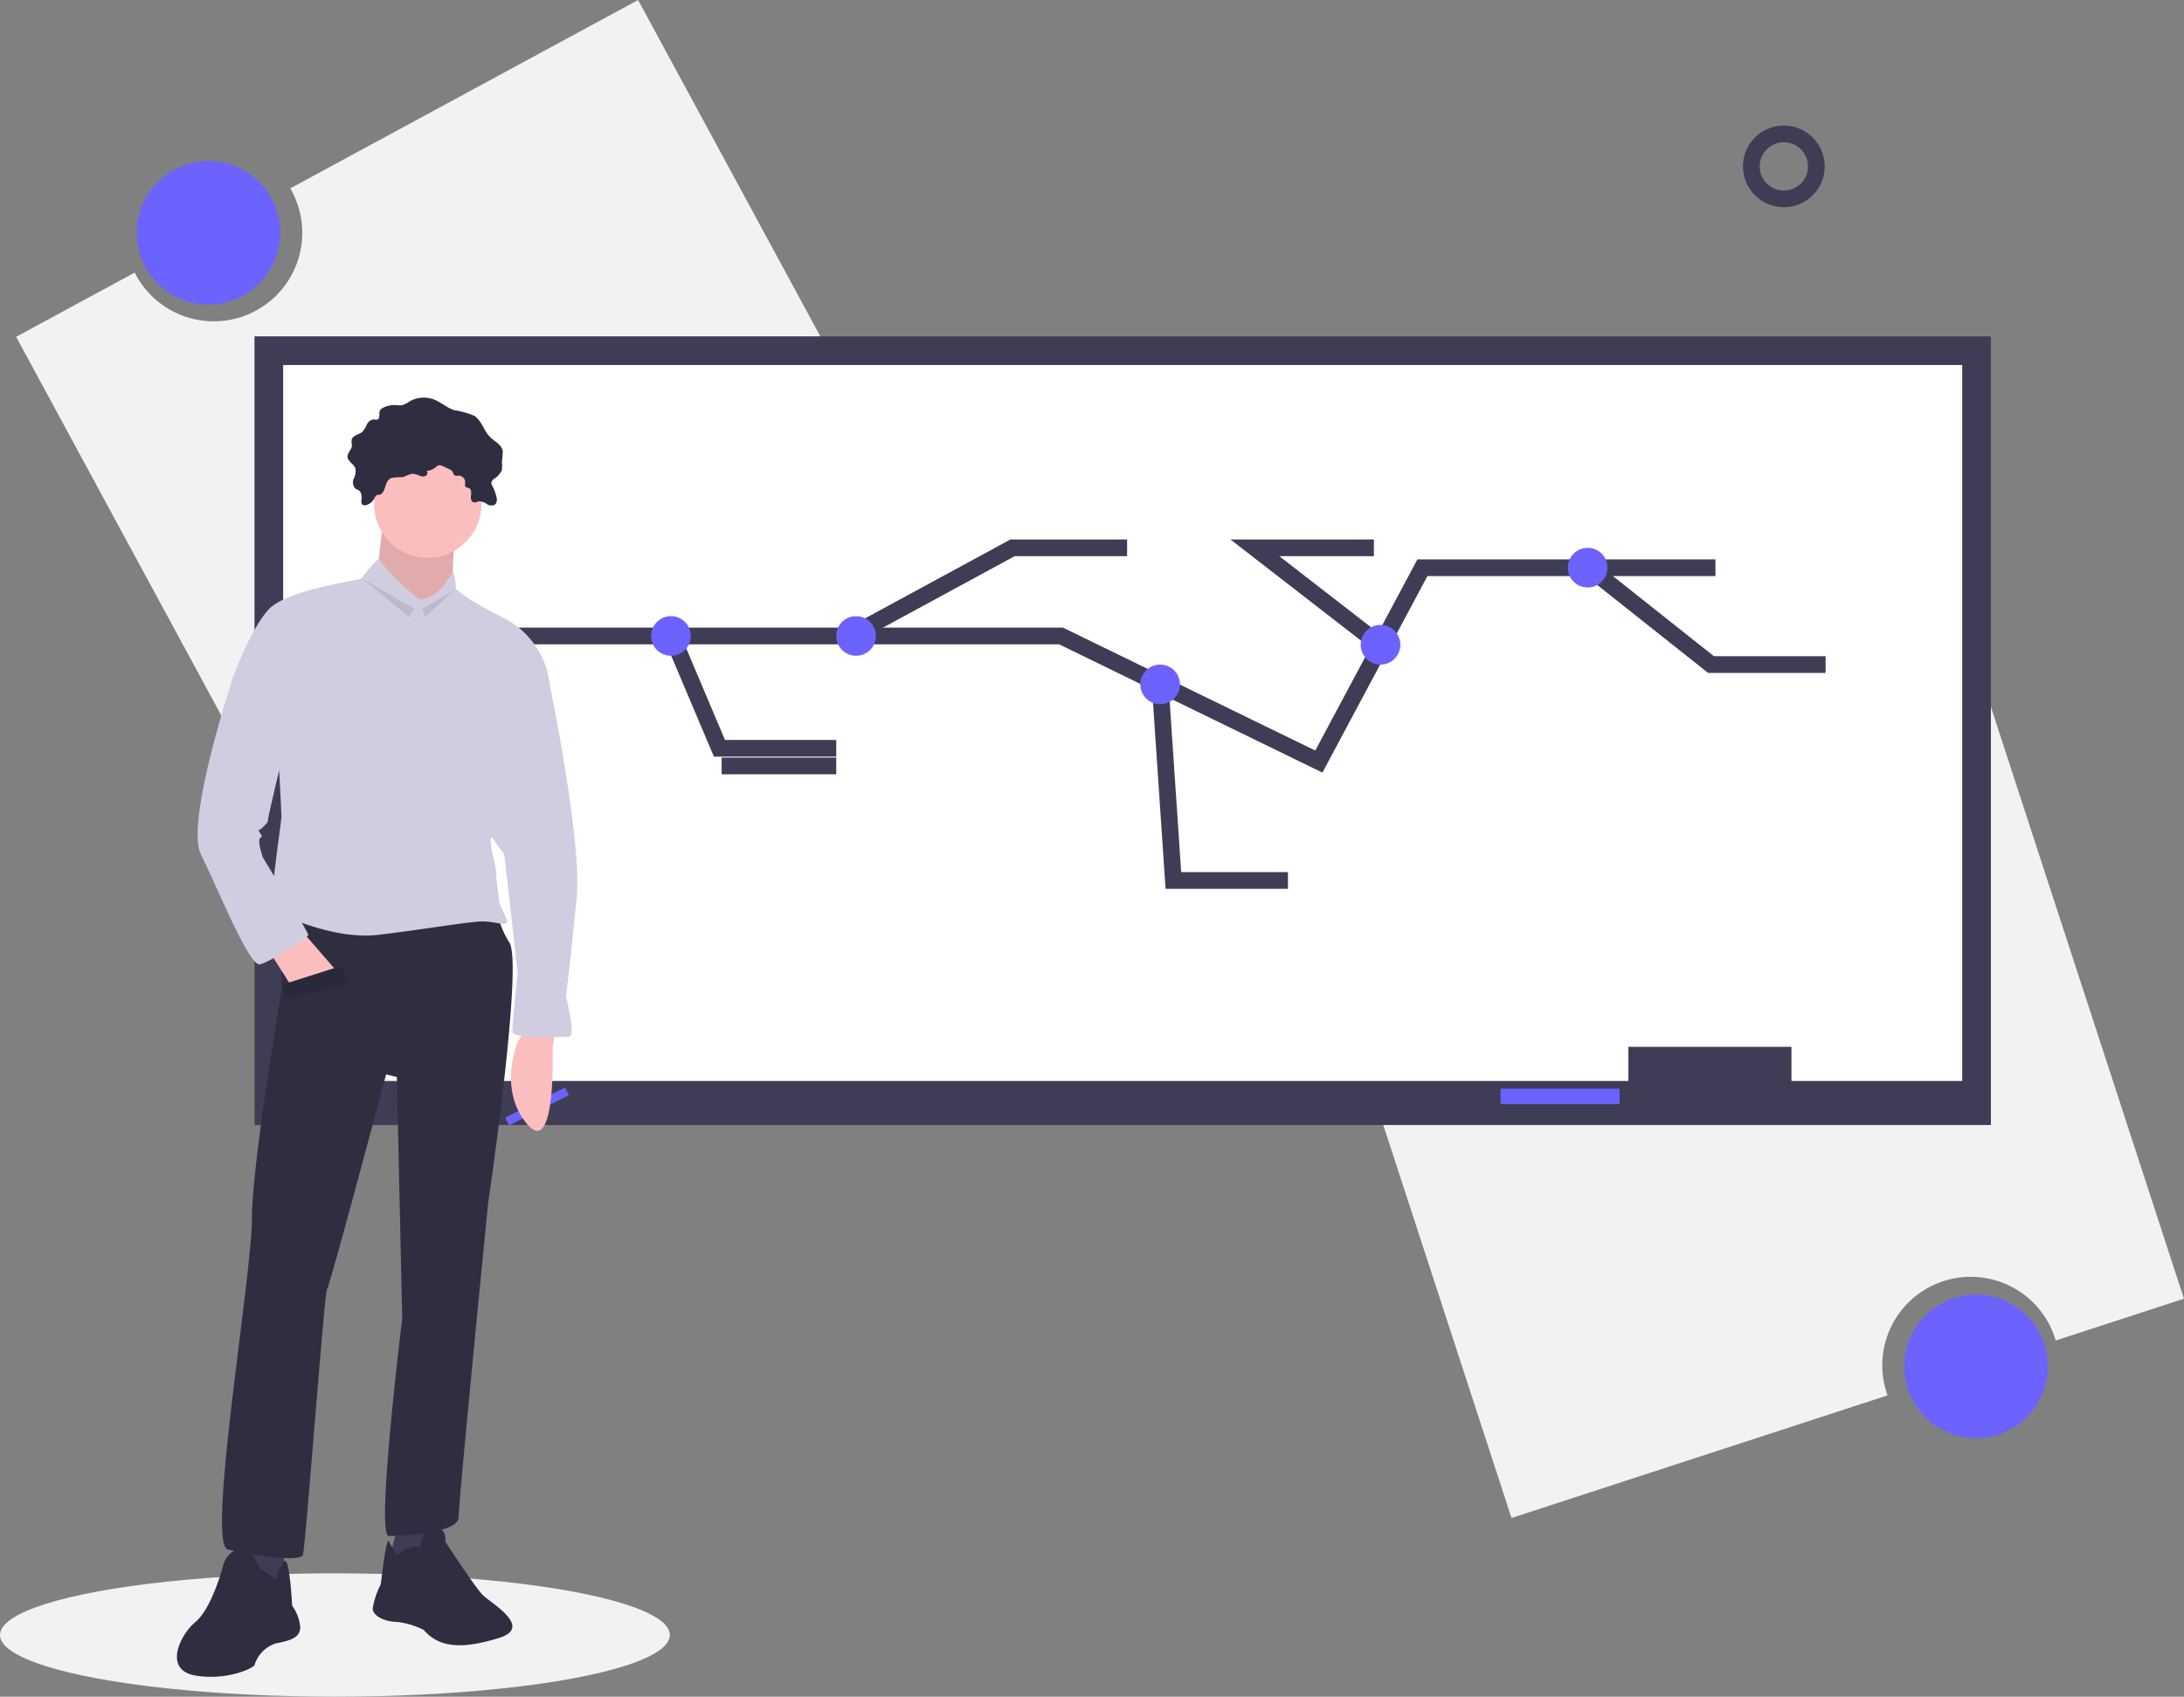
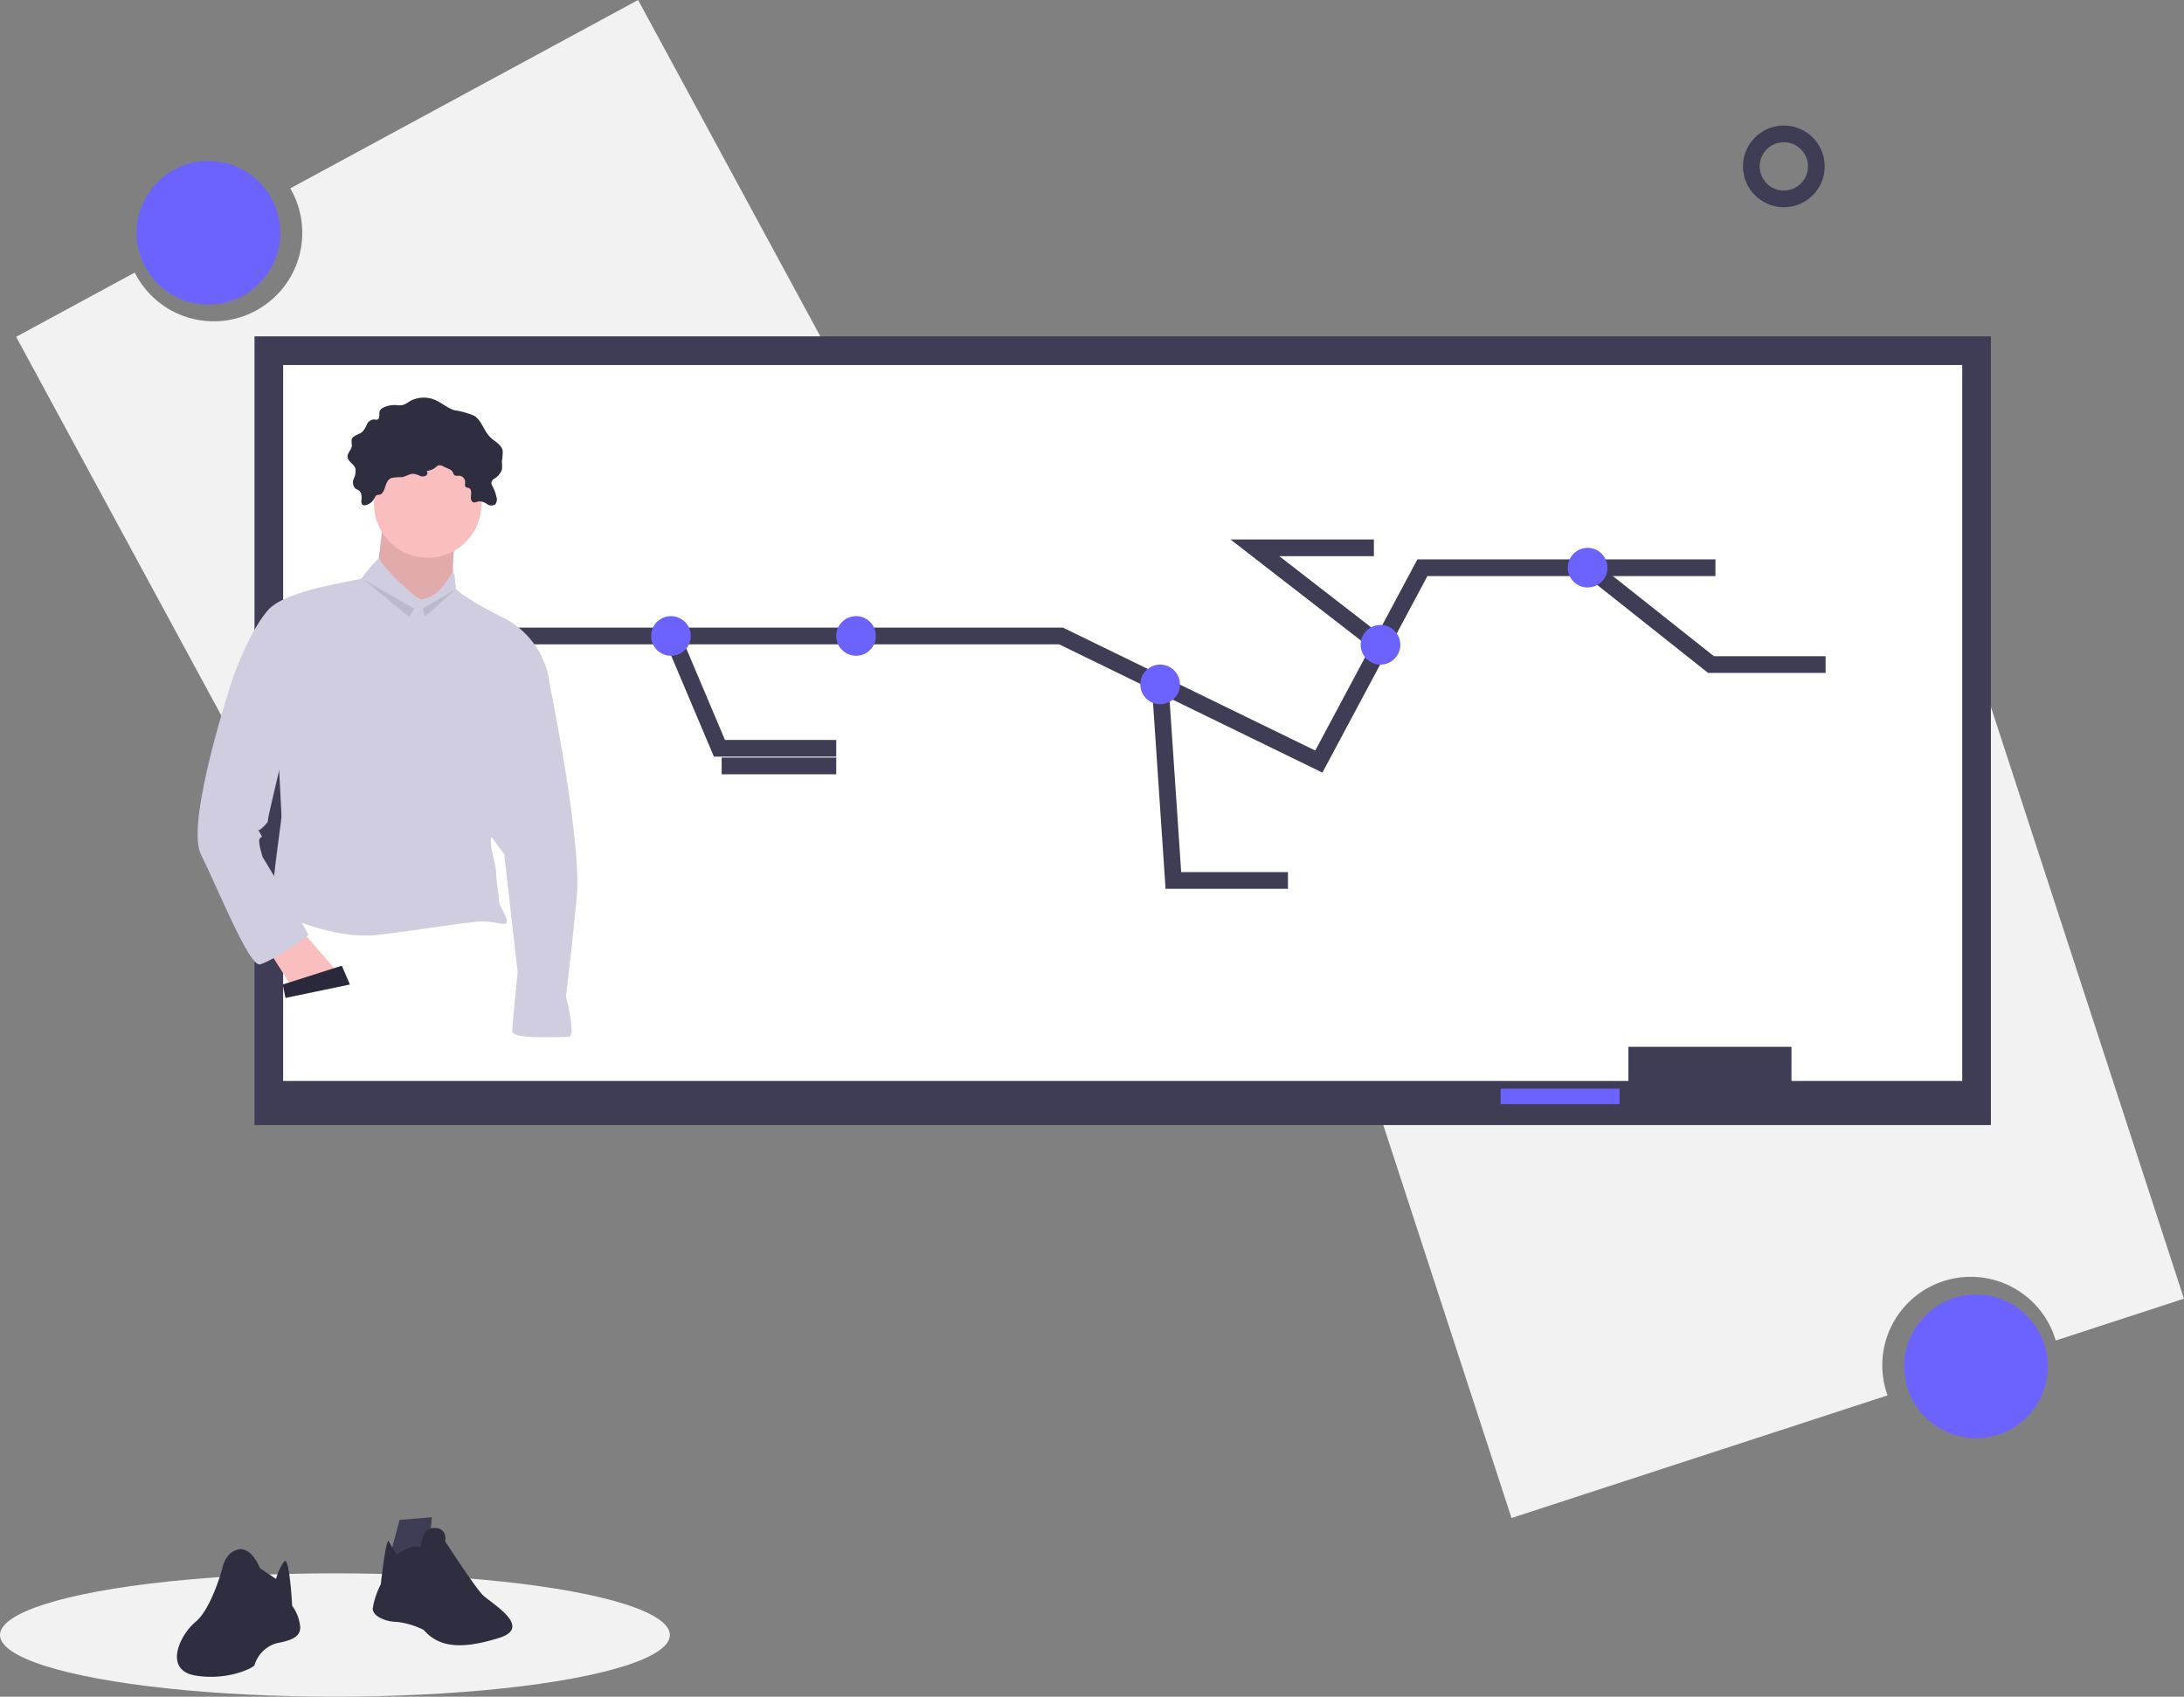
<svg xmlns="http://www.w3.org/2000/svg" data-name="experienced faculty" width="261.354" height="203.088">
  <rect width="100%" height="100%" fill="#808080" stroke="none" />
  <path data-name="Path 288" d="M76.36 0 34.736 22.546a10.589 10.589 0 1 1-18.613 10.082L1.93 40.316l36.763 67.873 74.43-40.316Z" fill="#f2f2f2" />
  <circle data-name="Ellipse 48" cx="8.593" cy="8.593" r="8.593" transform="translate(16.353 19.271)" fill="#6c63ff" />
  <path data-name="Path 289" d="m180.879 181.699 45-14.68a10.589 10.589 0 1 1 20.124-6.564l15.345-5.005-23.932-73.385-80.474 26.25Z" fill="#f2f2f2" />
  <circle data-name="Ellipse 49" cx="8.593" cy="8.593" r="8.593" transform="translate(227.878 154.959)" fill="#6c63ff" />
  <path data-name="Rectangle 243" fill="#3f3d56" d="M30.456 40.26h207.788v94.401H30.456z" />
  <path data-name="Rectangle 244" fill="#fff" d="M33.884 43.688h200.932v85.699H33.884z" />
  <path data-name="Rectangle 245" fill="#3f3d56" d="M194.867 125.3h19.513v6.592h-19.513z" />
  <path data-name="Rectangle 246" fill="#6c63ff" d="M179.573 130.31h14.239v1.846h-14.239z" />
  <path data-name="Path 290" d="M50.233 76.121h76.734l11.9 5.8 18.955 9.235 12.393-23.2h35.068" fill="none" stroke="#3f3d56" stroke-miterlimit="10" stroke-width="2" />
  <path data-name="Path 291" d="m80.406 76.121 5.689 13.448h13.976" fill="none" stroke="#3f3d56" stroke-miterlimit="10" stroke-width="2" />
-   <path data-name="Path 292" d="m101.733 76.122 19.432-10.548h13.712" fill="none" stroke="#3f3d56" stroke-miterlimit="10" stroke-width="2" />
  <circle data-name="Ellipse 50" cx="2.373" cy="2.373" r="2.373" transform="translate(77.92 73.748)" fill="#6c63ff" />
  <circle data-name="Ellipse 51" cx="2.373" cy="2.373" r="2.373" transform="translate(100.07 73.748)" fill="#6c63ff" />
  <path data-name="Path 293" d="m138.833 81.923 1.582 23.468h13.712" fill="none" stroke="#3f3d56" stroke-miterlimit="10" stroke-width="2" />
  <path data-name="Path 294" d="m165.241 77.254-15.07-11.68h14.239" fill="none" stroke="#3f3d56" stroke-miterlimit="10" stroke-width="2" />
  <path data-name="Path 295" d="m190.134 67.947 14.621 11.6h13.712" fill="none" stroke="#3f3d56" stroke-miterlimit="10" stroke-width="2" />
  <circle data-name="Ellipse 52" cx="2.373" cy="2.373" r="2.373" transform="translate(136.459 79.549)" fill="#6c63ff" />
  <circle data-name="Ellipse 53" cx="2.373" cy="2.373" r="2.373" transform="translate(187.615 65.574)" fill="#6c63ff" />
  <circle data-name="Ellipse 54" cx="2.373" cy="2.373" r="2.373" transform="translate(162.828 74.803)" fill="#6c63ff" />
  <path data-name="Line 43" fill="none" stroke="#3f3d56" stroke-miterlimit="10" stroke-width="2" d="M86.358 91.679h13.712" />
  <path data-name="Path 296" d="M134.877 67.947Z" fill="none" stroke="#3f3d56" stroke-miterlimit="10" stroke-width="2" />
  <path data-name="Path 297" d="M164.411 67.683Z" fill="none" stroke="#3f3d56" stroke-miterlimit="10" stroke-width="2" />
  <path data-name="Path 298" d="M164.411 69.793Z" fill="none" stroke="#3f3d56" stroke-miterlimit="10" stroke-width="2" />
  <path data-name="Path 299" d="M218.467 81.659Z" fill="none" stroke="#3f3d56" stroke-miterlimit="10" stroke-width="2" />
  <path data-name="Path 300" d="M213.457 83.768Z" fill="none" stroke="#3f3d56" stroke-miterlimit="10" stroke-width="2" />
  <path data-name="Path 301" d="M154.127 107.5Z" fill="none" stroke="#3f3d56" stroke-miterlimit="10" stroke-width="2" />
  <circle data-name="Ellipse 55" cx="3.891" cy="3.891" r="3.891" transform="translate(209.577 16.025)" fill="none" stroke="#3f3d56" stroke-miterlimit="10" stroke-width="2" />
  <ellipse data-name="Ellipse 56" cx="40.081" cy="7.383" rx="40.081" ry="7.383" transform="translate(0 188.321)" fill="#f2f2f2" />
-   <path data-name="Path 302" d="m67.608 130.172-7.15 3.607.463.922 7.15-3.608Z" fill="#6c63ff" />
-   <path data-name="Path 303" d="m66.445 123.462-.321 1.927s.482 13.331-3.052 9.155-1.124-9.8-1.124-9.8l.964-1.606Z" fill="#fbbebe" />
  <path data-name="Path 304" d="M45.886 61.785s-.642 6.746-.964 7.067 4.819 6.425 4.819 6.425l4.5-4.176s-.321-6.1.642-7.388-8.997-1.928-8.997-1.928Z" fill="#fbbebe" />
  <path data-name="Path 305" d="M45.886 61.785s-.642 6.746-.964 7.067 4.819 6.425 4.819 6.425l4.5-4.176s-.321-6.1.642-7.388-8.997-1.928-8.997-1.928Z" opacity=".1" />
-   <path data-name="Path 306" d="M34 184.816v5.782l-2.249.321-3.212-.964.964-6.1Z" fill="#3f3d56" />
  <path data-name="Path 307" d="M31.109 187.709s-.964-2.57-2.57-2.249-1.927 2.249-1.927 2.249-1.285 4.819-3.212 6.425-3.855 5.782 0 6.425 7.067-.964 7.067-1.285a3.9 3.9 0 0 1 2.57-2.57c1.606-.321 2.891-.642 2.891-1.927a5.069 5.069 0 0 0-.964-2.57s-.321-6.093-.964-5.3a6.388 6.388 0 0 0-.964 2.083Z" fill="#2f2e41" />
  <path data-name="Path 308" d="m47.813 181.927-1.285 4.818 3.212.643 1.606-1.606.321-4.176Z" fill="#3f3d56" />
  <path data-name="Path 309" d="M47.492 186.103a5.23 5.23 0 0 1 1.927-.964h.964s0-2.249 1.606-2.249 1.285 1.606 1.285 1.606 3.534 5.461 4.5 6.425 6.1 3.855 1.927 5.14-7.067 1.285-8.995-.964a9.464 9.464 0 0 0-3.212-.964c-1.285 0-2.891-.642-2.891-1.606a9.706 9.706 0 0 1 .964-2.891s.642-5.782.964-5.14.961 1.607.961 1.607Z" fill="#2f2e41" />
-   <path data-name="Path 310" d="M33.678 108.043v10.6s-3.534 20.559-3.534 27.305-5.461 38.87-2.891 39.512 8.673 1.606 8.995.642 2.57-31.481 2.891-31.8 7.067-25.7 7.067-25.7l1.285.321.642 28.911s-3.212 26.02-1.606 26.02 8.352-.321 8.352-2.249 3.534-37.585 3.534-37.585 4.176-28.269 2.57-31.16a10.549 10.549 0 0 1-1.606-4.5Z" fill="#2f2e41" />
  <circle data-name="Ellipse 57" cx="6.425" cy="6.425" r="6.425" transform="translate(44.761 53.915)" fill="#fbbebe" />
  <path data-name="Path 311" d="M49.74 71.423s-4.015-3.373-4.337-4.658a16.1 16.1 0 0 0-2.088 2.409c0 .321-8.995 1.285-11.243 3.855s-4.176 8.031-4.176 8.031l5.461 10.28s.321 5.782.321 6.425-1.606 10.922-.964 11.243 7.067 3.534 12.528 2.891 10.922-1.606 12.528-1.606 2.891.642 2.891 0-.964-1.927-.964-2.57-.321-2.249-.321-3.212-.642-2.57-.642-3.855 7.067-18.632 7.067-18.632a10.227 10.227 0 0 0-5.461-8.031c-5.14-2.57-5.782-3.534-5.782-3.534s-.1-1.927-.371-1.927-1.235 2.891-3.8 3.212Z" fill="#d0cde1" />
  <path data-name="Path 312" d="m32.393 114.147 2.249 3.533 5.782-1.285-4.176-4.818Z" fill="#fbbebe" />
  <path data-name="Path 313" d="m63.874 79.453 1.927 2.57s3.855 18.632 3.212 25.378-1.285 11.886-1.285 11.886 1.285 4.819.321 4.819-6.746.321-6.746-.643.643-7.067.643-7.067l-1.602-14.135-3.534-4.819Z" fill="#d0cde1" />
  <path data-name="Path 314" d="M46.822 57.22a5.567 5.567 0 0 1 1.271-.1c.5-.084.938-.451 1.439-.4a2.763 2.763 0 0 1 .685.222.894.894 0 0 0 .7.025.4.4 0 0 0 .152-.6 1.983 1.983 0 0 0 1.141-.491.85.85 0 0 1 .218-.163.71.71 0 0 1 .56.087l.735.339a.929.929 0 0 1 .42.3c.087.136.1.32.228.424.158.133.394.068.6.081a.768.768 0 0 1 .693.749c0 .216-.081.48.089.612.1.077.239.064.355.111.3.122.3.54.257.861s-.022.745.286.844c.217.07.44-.079.666-.112a1.642 1.642 0 0 1 .96.326.89.89 0 0 0 .969.051.913.913 0 0 0 .162-.9 4.953 4.953 0 0 0-.471-1.289.818.818 0 0 1-.137-.4.726.726 0 0 1 .337-.491 2.233 2.233 0 0 0 .92-1.048 4.47 4.47 0 0 0 0-1.039 6.106 6.106 0 0 0 .1-1.26c-.143-.754-.982-1.116-1.523-1.66-.744-.747-.986-1.941-1.864-2.524a9.681 9.681 0 0 0-2.421-.678c-.879-.293-1.586-.967-2.453-1.294a3.418 3.418 0 0 0-2.906.255 2.907 2.907 0 0 1-.854.436 3.068 3.068 0 0 1-.777-.009 3 3 0 0 0-1.483.306.829.829 0 0 0-.415.364c-.155.345.07.883-.27 1.048-.159.077-.346 0-.522.007a1 1 0 0 0-.769.607 2.909 2.909 0 0 1-.539.867c-.419.367-1.18.427-1.289.973a5.3 5.3 0 0 0 .039.692c-.032.484-.549.851-.522 1.335.031.558.741.831.93 1.357a1.97 1.97 0 0 1-.176 1.239 1.073 1.073 0 0 0 .167 1.184c.132.1.3.143.438.242.349.254.345.767.306 1.2a.563.563 0 0 0 .127.513.474.474 0 0 0 .388.047 1.585 1.585 0 0 0 1-.755c.112-.186.135-.35.34-.449.139-.067.307-.007.448-.094.672-.419.441-1.598 1.265-1.948Z" fill="#2f2e41" />
  <path data-name="Path 315" d="m28.86 80.096-.964.964s-5.782 17.347-3.855 21.2 5.782 13.492 7.067 13.171 5.782-3.212 5.782-3.534-5.461-9.316-5.461-9.316-.642-1.927-.321-2.249.321 0 0-.643-.321 0 .321-.642.642-.643.642-.964 1.927-8.352 1.927-8.352Z" fill="#d0cde1" />
  <path data-name="Path 316" d="m33.839 117.841 7.067-2.249.964 2.249-7.71 1.606Z" fill="#2f2e41" />
  <path data-name="Path 317" d="m33.839 117.841 7.067-2.249.964 2.249-7.71 1.606Z" opacity=".1" />
  <path data-name="Path 318" d="m43.476 69.334 5.461 4.5.643-.964Z" opacity=".1" />
  <path data-name="Path 319" d="m54.399 70.619-3.855 2.248.321.964Z" opacity=".1" />
</svg>